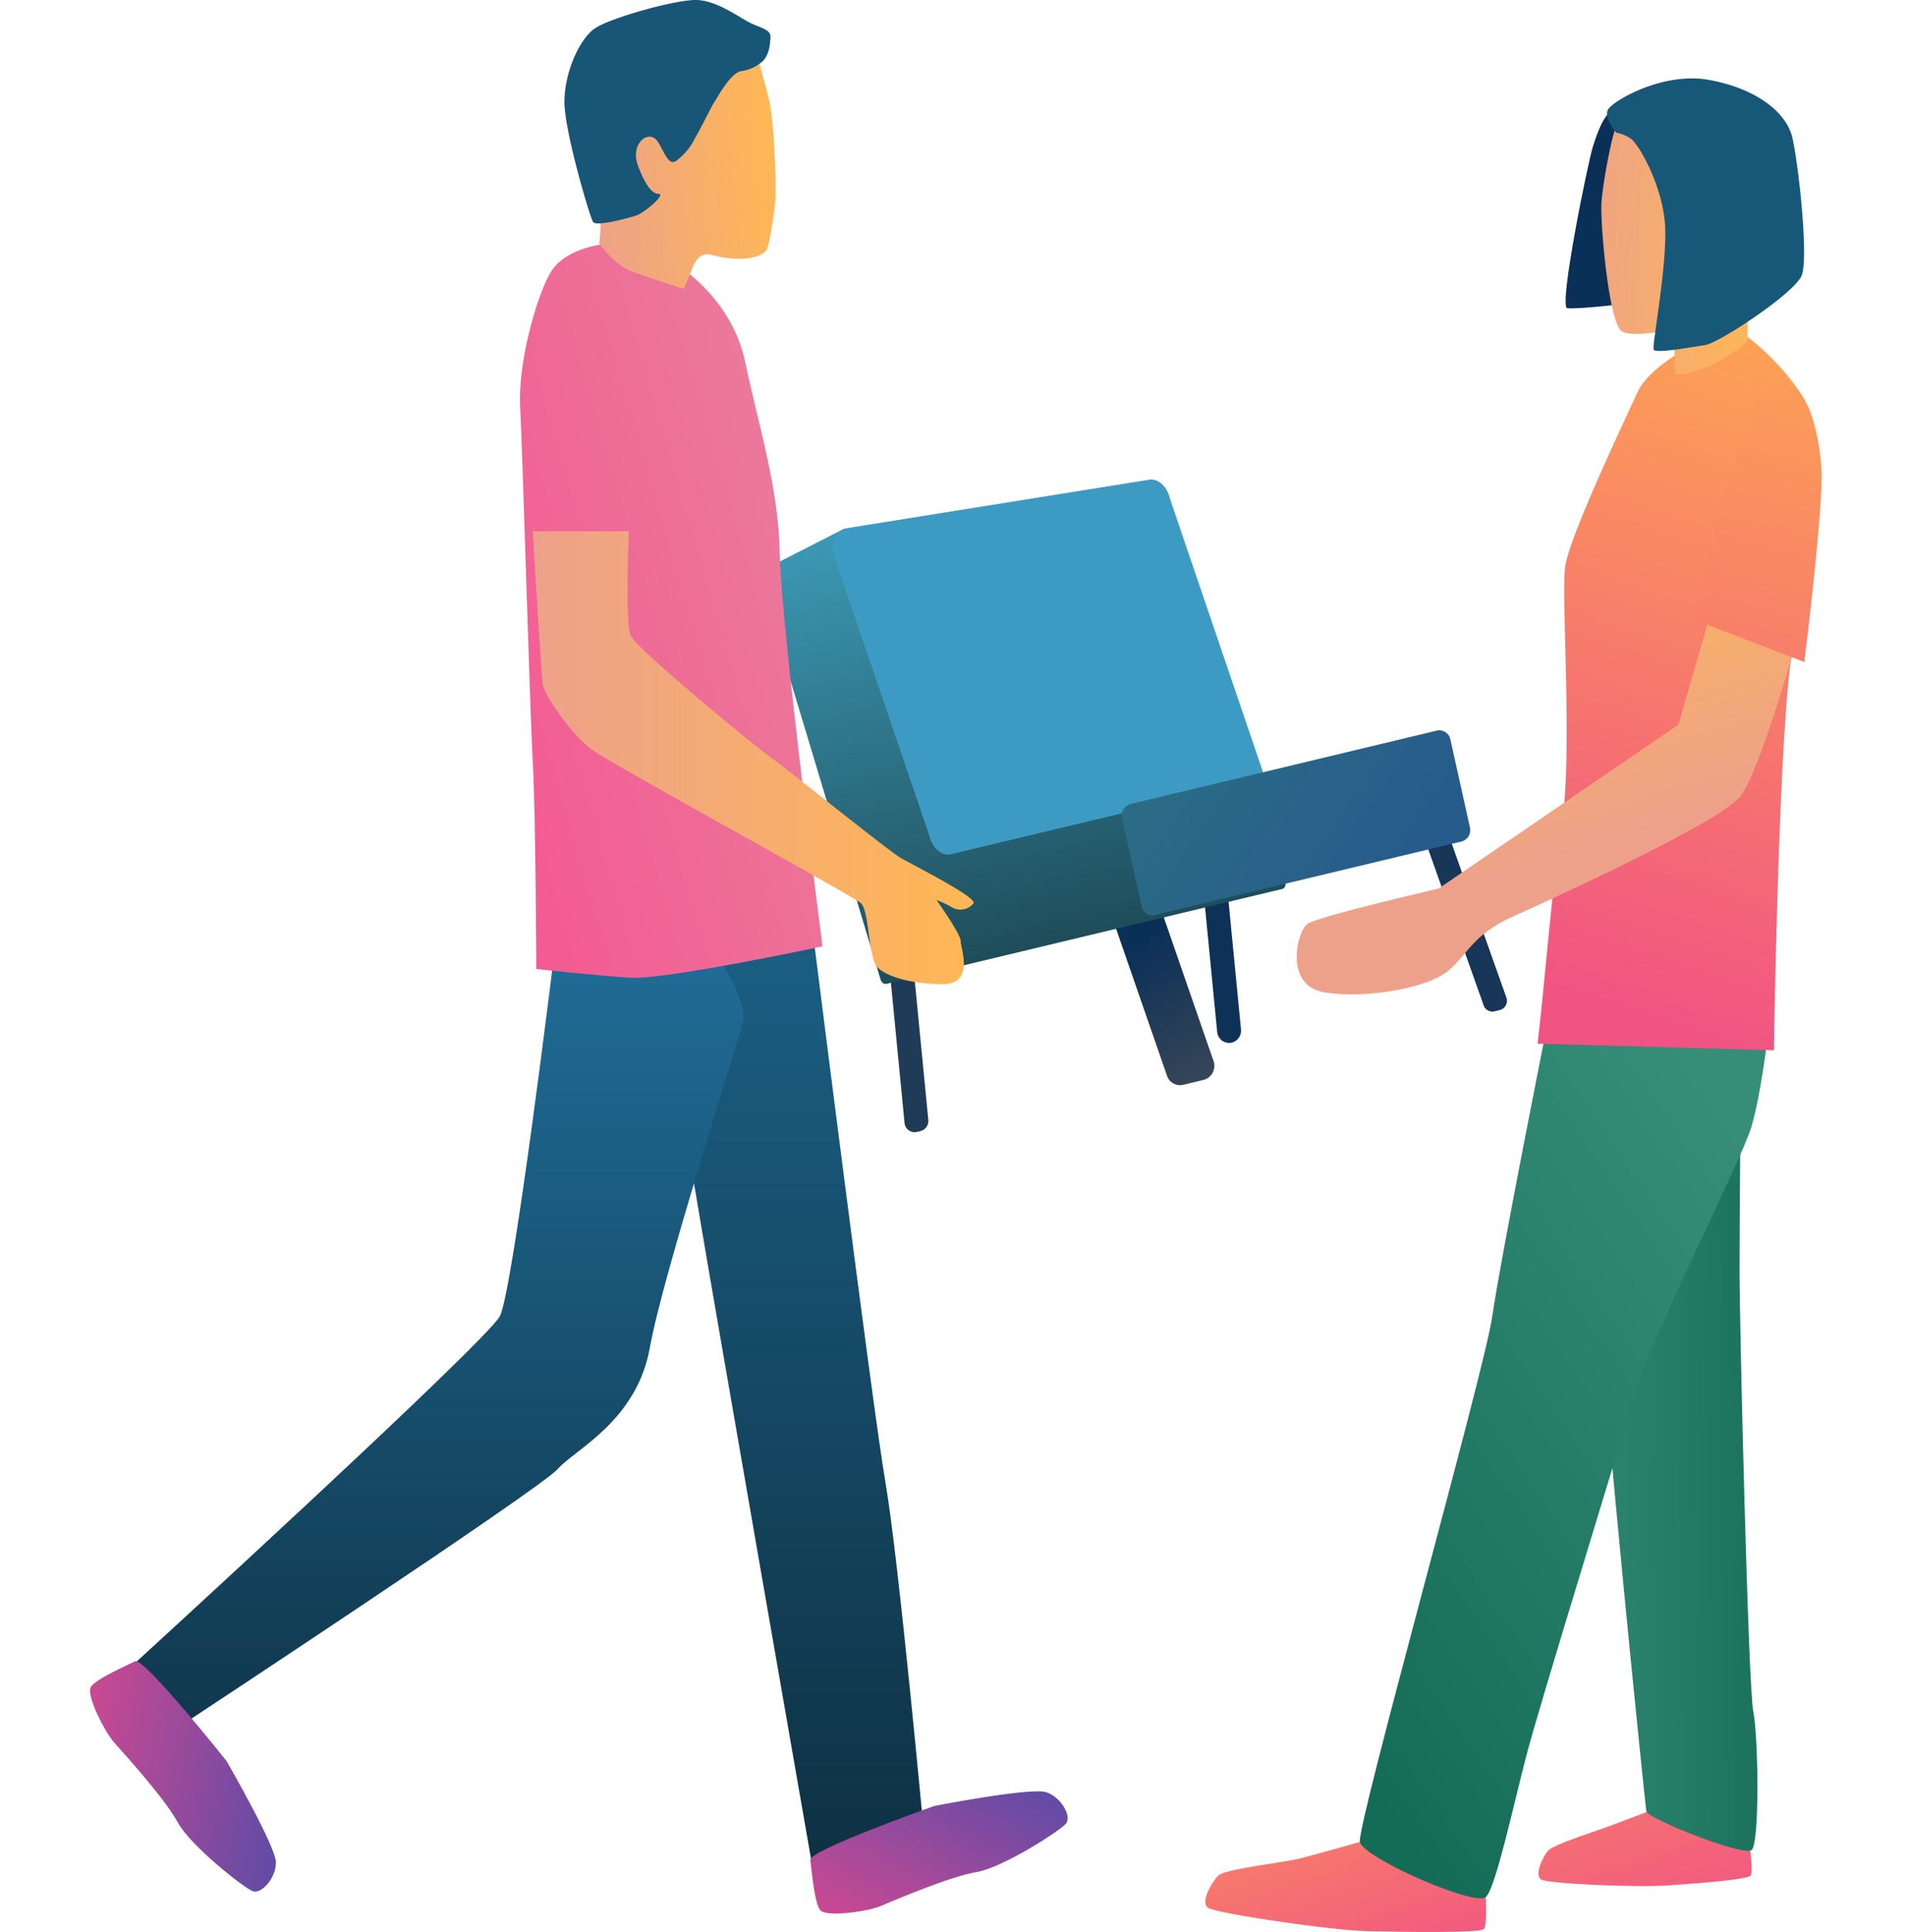
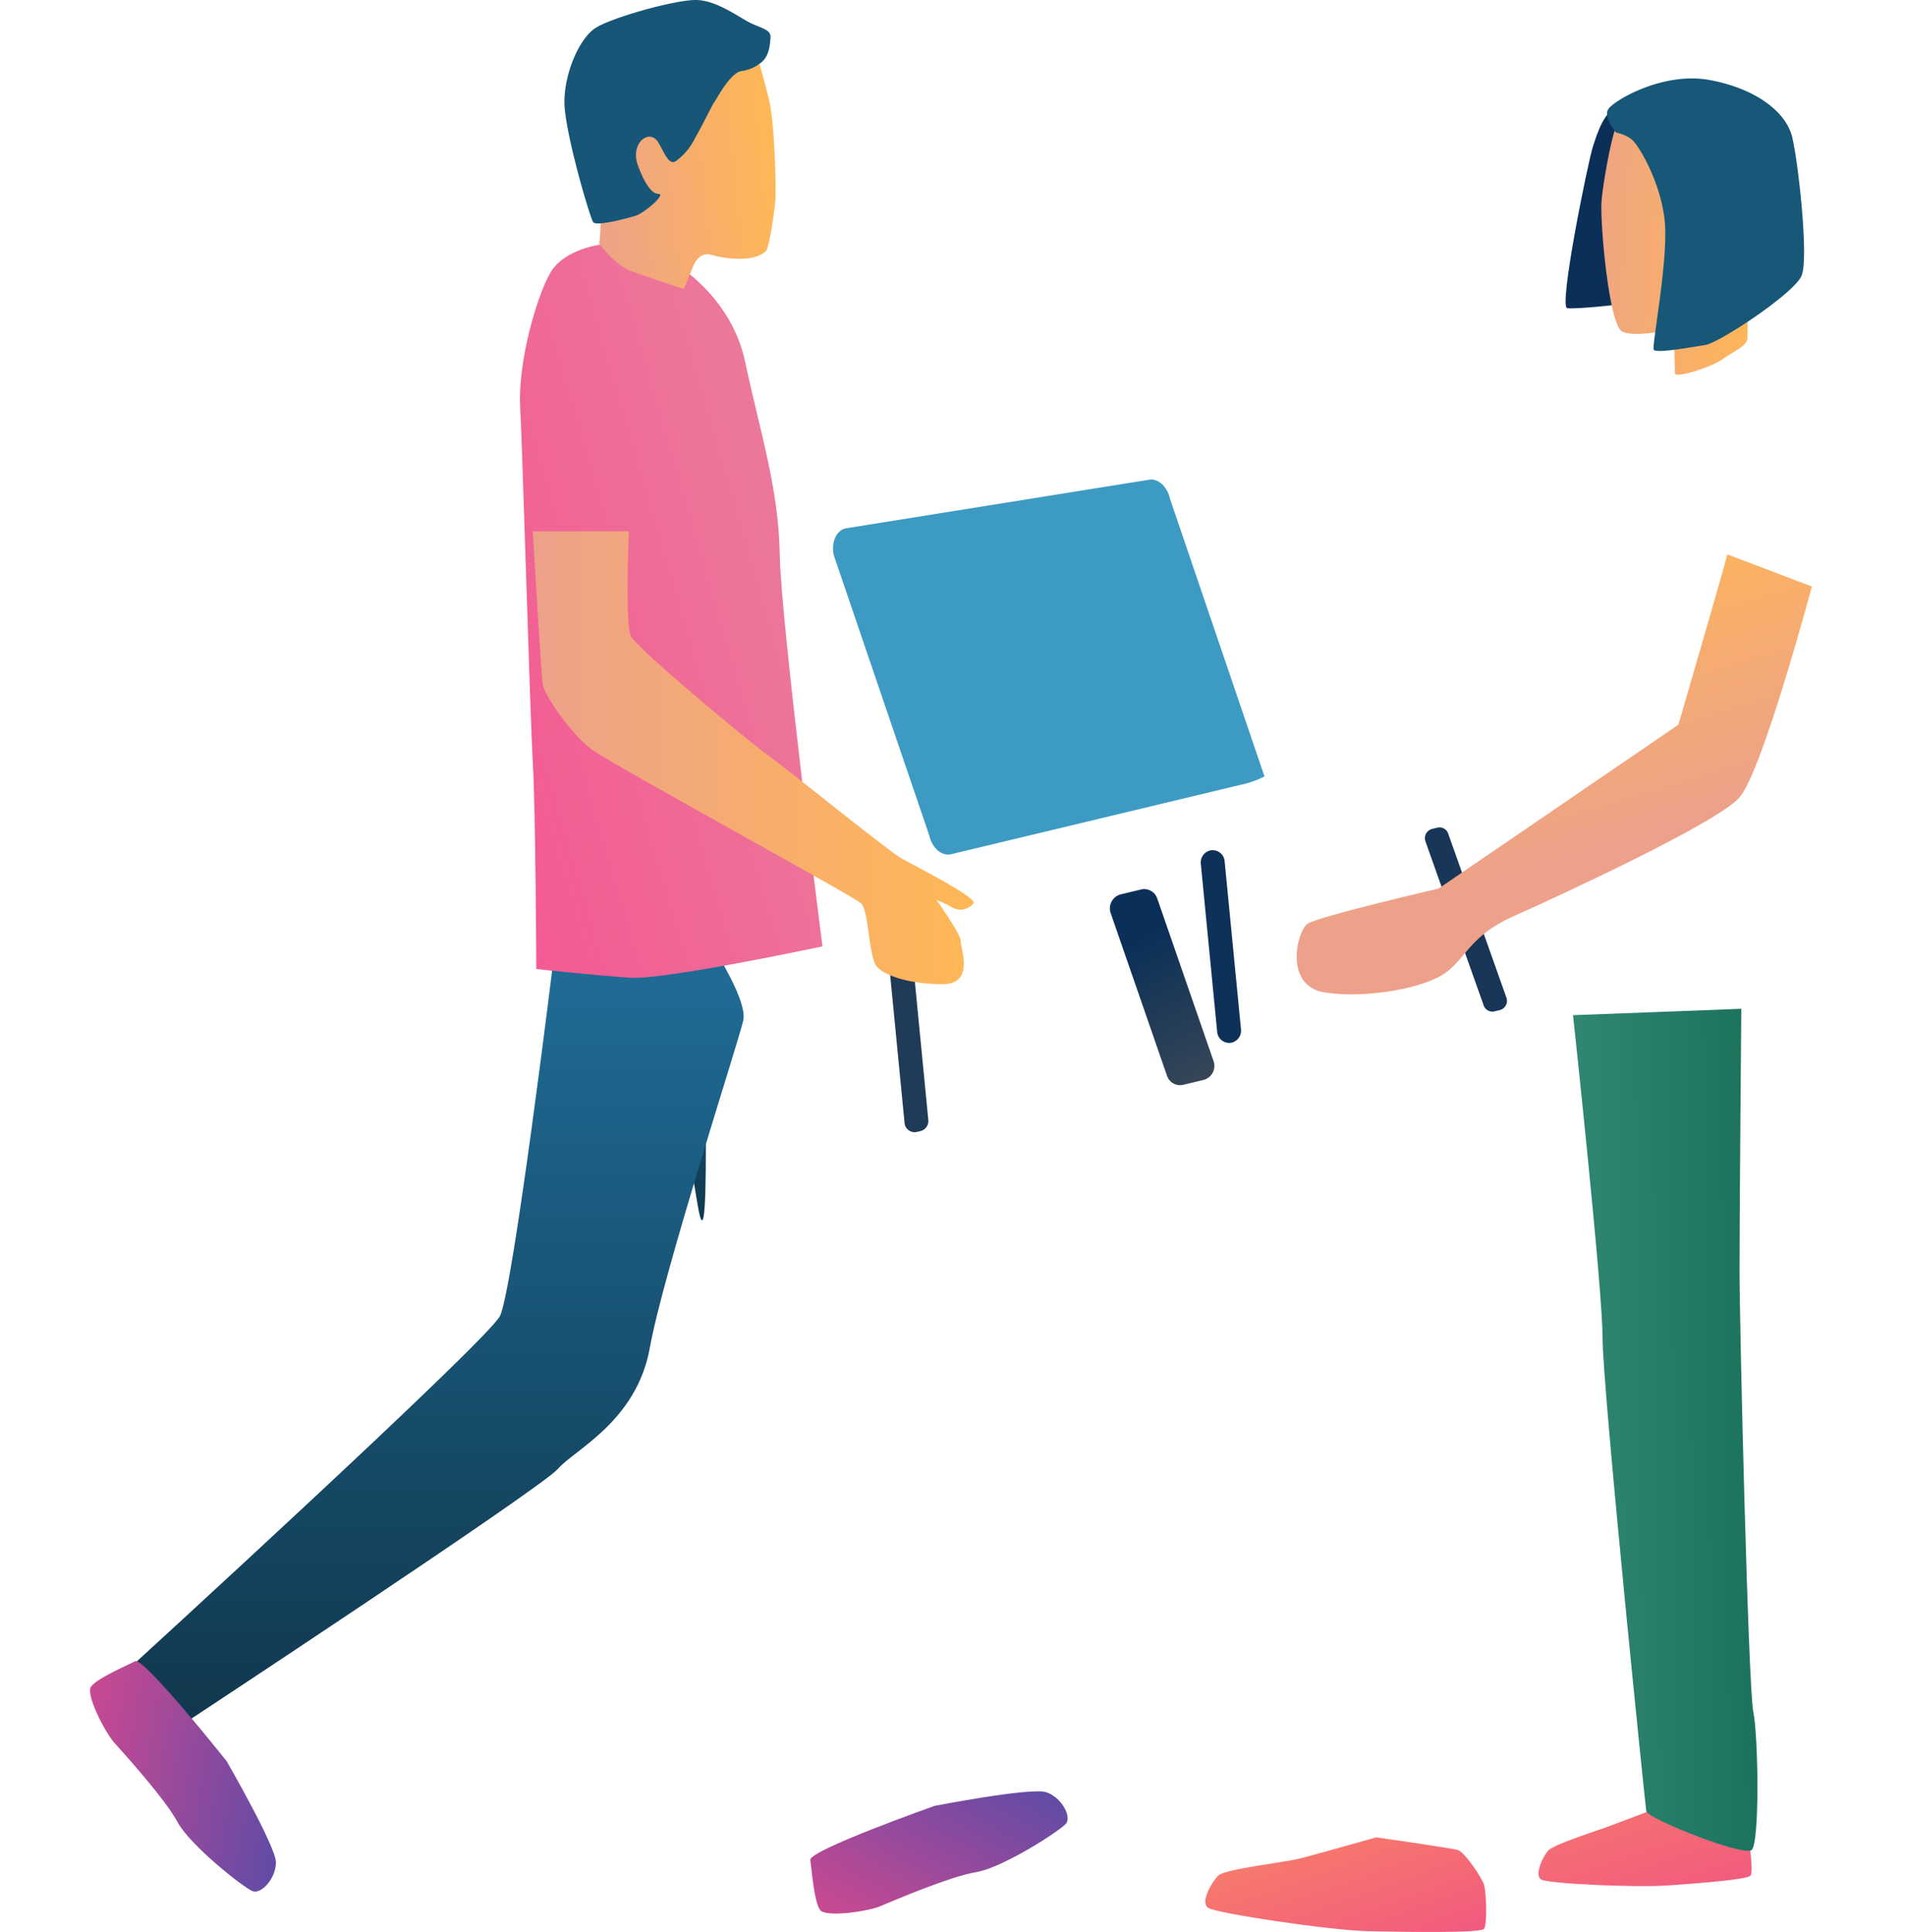
<svg xmlns="http://www.w3.org/2000/svg" xmlns:xlink="http://www.w3.org/1999/xlink" width="246.779" height="250.134" viewBox="0 0 399.523 444.287">
  <defs>
    <linearGradient id="linear-gradient" x1="0.526" y1="0.757" x2="0.08" y2="-3.594" gradientUnits="objectBoundingBox">
      <stop offset="0" stop-color="#0b3058" />
      <stop offset="1" stop-color="#feaa50" />
    </linearGradient>
    <linearGradient id="linear-gradient-2" x1="0.5" y1="1" x2="0.5" gradientUnits="objectBoundingBox">
      <stop offset="0" stop-color="#3c99b4" />
      <stop offset="1" stop-color="#1e4d5a" />
    </linearGradient>
    <linearGradient id="linear-gradient-3" x1="0.04" y1="0.326" x2="3.036" y2="1.459" gradientUnits="objectBoundingBox">
      <stop offset="0" stop-color="#265b8c" />
      <stop offset="1" stop-color="#368d78" />
    </linearGradient>
    <linearGradient id="linear-gradient-4" x1="0.5" x2="0.5" y2="1" gradientUnits="objectBoundingBox">
      <stop offset="0" stop-color="#1b5f84" />
      <stop offset="1" stop-color="#0e3042" />
    </linearGradient>
    <linearGradient id="linear-gradient-5" x1="0.5" x2="0.5" y2="1" gradientUnits="objectBoundingBox">
      <stop offset="0" stop-color="#206e99" />
      <stop offset="1" stop-color="#10374d" />
    </linearGradient>
    <linearGradient id="linear-gradient-6" x1="1.501" y1="-0.171" x2="-0.196" y2="1.023" gradientUnits="objectBoundingBox">
      <stop offset="0" stop-color="#e492a0" />
      <stop offset="1" stop-color="#f65291" />
    </linearGradient>
    <linearGradient id="linear-gradient-7" x1="1" y1="0.5" x2="0" y2="0.5" gradientUnits="objectBoundingBox">
      <stop offset="0" stop-color="#ffb854" />
      <stop offset="1" stop-color="#eda18a" />
    </linearGradient>
    <linearGradient id="linear-gradient-8" x1="0.969" y1="0.023" x2="0.018" y2="0.871" gradientUnits="objectBoundingBox">
      <stop offset="0" stop-color="#5c4ba7" />
      <stop offset="1" stop-color="#c74992" />
    </linearGradient>
    <linearGradient id="linear-gradient-9" x1="0.999" y1="0.429" x2="0.045" y2="0.563" xlink:href="#linear-gradient-7" />
    <linearGradient id="linear-gradient-11" x1="1.16" y1="1.298" x2="-1.699" y2="-2.103" gradientUnits="objectBoundingBox">
      <stop offset="0" stop-color="#f15383" />
      <stop offset="1" stop-color="#feaa50" />
    </linearGradient>
    <linearGradient id="linear-gradient-12" x1="1.164" y1="1.107" x2="-0.977" y2="-0.903" xlink:href="#linear-gradient-11" />
    <linearGradient id="linear-gradient-13" x1="1.281" y1="0.459" x2="-0.277" y2="0.546" gradientUnits="objectBoundingBox">
      <stop offset="0" stop-color="#146c57" />
      <stop offset="1" stop-color="#368d78" />
    </linearGradient>
    <linearGradient id="linear-gradient-14" x1="0.746" y1="0.009" x2="0.126" y2="0.942" gradientUnits="objectBoundingBox">
      <stop offset="0" stop-color="#368d78" />
      <stop offset="1" stop-color="#146c57" />
    </linearGradient>
    <linearGradient id="linear-gradient-15" x1="0.448" y1="0.976" x2="0.595" y2="-0.112" xlink:href="#linear-gradient-11" />
    <linearGradient id="linear-gradient-16" x1="1.125" y1="0.582" x2="-0.244" y2="0.445" xlink:href="#linear-gradient-7" />
    <linearGradient id="linear-gradient-17" x1="0.319" y1="-0.001" x2="0.563" y2="0.68" xlink:href="#linear-gradient-7" />
    <linearGradient id="linear-gradient-18" x1="0.298" y1="2.347" x2="0.625" y2="-0.472" xlink:href="#linear-gradient-11" />
  </defs>
  <g id="Raggruppa_266" data-name="Raggruppa 266" transform="translate(-1213.888 -2349.97)">
    <path id="Path" d="M8.367,0,7.481.007A2.393,2.393,0,0,0,5.166,2.124L.021,41.506A2.328,2.328,0,0,0,2.3,44.188l.886-.007A2.393,2.393,0,0,0,5.5,42.064L10.644,2.682A2.328,2.328,0,0,0,8.367,0Z" transform="translate(1413.479 2608.396) rotate(167)" fill="#203b57" />
    <path id="Path-2" data-name="Path" d="M7.808,0h0A2.851,2.851,0,0,0,5.05,2.518L.025,40.988A2.769,2.769,0,0,0,2.736,44.18h0a2.851,2.851,0,0,0,2.757-2.518l5.025-38.47A2.769,2.769,0,0,0,7.808,0Z" transform="translate(1485.365 2587.979) rotate(167)" fill="#0e3158" />
    <path id="Path-3" data-name="Path" d="M2.131.011,3.428,0a2.1,2.1,0,0,1,2.08,1.9l4.56,39.723A2.2,2.2,0,0,1,7.953,44.1l-1.3.011a2.1,2.1,0,0,1-2.08-1.9L.015,2.492A2.2,2.2,0,0,1,2.131.011Z" transform="translate(1541.482 2581.778) rotate(167)" fill="#173658" />
    <path id="Path-4" data-name="Path" d="M3.229.04,8.056,0a3.175,3.175,0,0,1,3.152,2.869l4.2,39.279A3.339,3.339,0,0,1,12.2,45.906l-4.827.04a3.174,3.174,0,0,1-3.152-2.869L.023,3.8A3.337,3.337,0,0,1,3.229.04Z" transform="translate(1474.428 2597.625) rotate(167)" fill="url(#linear-gradient)" />
-     <path id="Path-5" data-name="Path" d="M30.821,95.677,23.914,28.172c.006-.8-.469-1.448-1.065-1.443L1.065,26.91c-.6,0-1.071-.642-1.065-1.443L.188,2.243C.194,1.442.68.787,1.276.782L24.137.591,77.858.142,94.912,0c.6,0,1.071.642,1.065,1.443l6.352,96.16a1.427,1.427,0,0,1-1.088,1.461l-19.824,4.958-49.531-6.9C31.29,97.126,30.814,96.479,30.821,95.677Z" transform="translate(1490.791 2554.874) rotate(167)" fill="url(#linear-gradient-2)" />
    <path id="Path-6" data-name="Path" d="M4.52.582,74.243,0c2.19-.018,3.949,2.362,3.925,5.317l6.9,67.771c-.024,2.955-1.818,5.364-4.011,5.383L10.738,73.683c-2.19.018-3.949-2.362-3.925-5.317L0,1.224A21.078,21.078,0,0,1,4.52.582Z" transform="translate(1485.555 2529.707) rotate(167)" fill="#3d9bc3" />
-     <path id="Path-7" data-name="Path" d="M2.787.6,75.25,0a2.594,2.594,0,0,1,2.576,2.667l-.167,20.748a2.7,2.7,0,0,1-2.62,2.711l-72.463.6A2.594,2.594,0,0,1,0,24.063L.168,3.316A2.7,2.7,0,0,1,2.787.6Z" transform="translate(1533.441 2543.443) rotate(167)" fill="url(#linear-gradient-3)" />
-     <path id="Path-8" data-name="Path" d="M36.456,0s13.557,108.021,16.6,125.743,8.885,81.073,8.885,81.073l-25.477,8.5S13.319,82.772,9.818,61.652,0,5.089,0,5.089Z" transform="translate(1345.066 2565.17)" fill="url(#linear-gradient-4)" />
+     <path id="Path-8" data-name="Path" d="M36.456,0l-25.477,8.5S13.319,82.772,9.818,61.652,0,5.089,0,5.089Z" transform="translate(1345.066 2565.17)" fill="url(#linear-gradient-4)" />
    <path id="Path-9" data-name="Path" d="M82.366,6.321,52.913,4.375s-9.436,77.27-12.471,83.1S-44.187,167.91-44.187,167.91l12,13.237s82.213-54.155,85.952-58.53,18.126-10.9,21.17-27.9,20.314-70.112,21.475-75.21S87.741,0,87.741,0Z" transform="translate(1269 2565.161)" fill="url(#linear-gradient-5)" />
    <path id="Path-10" data-name="Path" d="M34.98,3.97S48.52,11.48,51.793,27.01s7.724,29.052,7.953,44.344,9.818,90.062,9.818,90.062-36.1,7.694-44.044,7.21-21.764-2.007-21.764-2.007-.136-35.822-.814-47.7C2.314,108.039.584,47.152.05,37.416-.509,27.247,3.73,12.193,6.968,6.55S18.829,0,18.829,0Z" transform="translate(1314.063 2406.185)" fill="url(#linear-gradient-6)" />
    <path id="Path-11" data-name="Path" d="M92.862,84.8s5.663,7.985,5.553,9.438,3.417,9.9-4.18,9.9-13.328-1.972-15.074-4.006c-1.984-2.307-1.814-12.915-3.688-14.614s-57.067-31.816-61.8-35.268S2.628,37.68,2.281,35.135,0,0,0,0H22.094s-.873,21.12.441,24.034S50.064,48.614,54.354,51.7,81.849,73.555,84.748,75.192s17.465,8.989,16.617,10.353a3.838,3.838,0,0,1-4.926.933A22.281,22.281,0,0,0,92.862,84.8Z" transform="translate(1317.004 2472.15)" fill="url(#linear-gradient-7)" />
    <path id="Path-12" data-name="Path" d="M28.557,3.347S50.762-.976,54.255.2s5.884,5.573,4.536,7.219S44.2,17.591,38.154,18.577,18.866,25.242,16.1,26.412s-12.488,2.65-13.853.872S.308,18,0,15.778,28.557,3.347,28.557,3.347Z" transform="translate(1380.842 2761.913)" fill="url(#linear-gradient-8)" />
    <path id="Path-13" data-name="Path" d="M41.023,7.666s1.73,5.714,3.052,11.137S45.7,38.611,45.593,41.349s-1.475,11.594-2.162,12.29c-2.654,2.694-9.25,1.9-12.446.968s-4.324,2.535-4.731,3.6-1.763,4.217-1.763,4.217-9.335-3.072-12.141-4.111C8.721,56.975,5.042,52,5.042,52a37.4,37.4,0,0,0,.212-7.6C4.889,41.014-.19,25.511.005,19.093S2.532,3.237,14.817,1.16,33.249-.971,41.023,7.666Z" transform="translate(1327.24 2353.999)" fill="url(#linear-gradient-9)" />
    <path id="Path-14" data-name="Path" d="M45.342,14.3a9.109,9.109,0,0,1-4.672,2.06c-2.56.379-5.706,6.5-6.2,7.131s-2.781,5.449-4.485,8.363a14.17,14.17,0,0,1-4.146,5.036c-2.077,1.778-3.3-3.275-4.731-4.754-2.162-2.227-5.952,1.18-4.214,5.89,1.272,3.442,2.933,6.559,4.756,6.559s-3.239,4.4-5.307,5.036-9,2.474-9.733,1.461S0,30.164,0,23.447,3.442,8.868,7.1,6.465,25.655-.129,30.42,0,40.433,4.185,42.874,5.329s4.6,1.523,4.519,3.169S47.122,12.821,45.342,14.3Z" transform="translate(1324.287 2349.97)" fill="#175677" />
    <path id="Path-15" data-name="Path" d="M28.557,3.347S50.762-.976,54.255.2s5.884,5.573,4.536,7.219S44.2,17.591,38.154,18.577,18.866,25.242,16.1,26.412s-12.488,2.65-13.853.872S.308,18,0,15.778,28.557,3.347,28.557,3.347Z" transform="translate(1240.465 2726.868) rotate(71)" fill="url(#linear-gradient-8)" />
    <path id="Path-16" data-name="Path" d="M29.827,0S18.135,4.473,15.17,5.539,3.36,9.422,2.179,10.8s-3.263,5.679-1.5,6.63,21.624,1.867,29.211,1.33,18.293-1.356,18.9-2.281-.17-7.353-.748-8.761S47.584,1.3,46.259,1.03,29.827,0,29.827,0Z" transform="translate(1548.297 2764.782)" fill="url(#linear-gradient-11)" />
    <path id="Path-17" data-name="Path" d="M39.309,0S25.425,3.918,21.916,4.825,4.524,7.282,3.028,8.744s-4.308,6.19-2.371,7.467,28.115,5.186,36.9,5.371,25.744.458,26.535-.546.527-8.471,0-10.153-4.478-7.511-5.973-7.96C56.616,2.457,39.309,0,39.309,0Z" transform="translate(1471.676 2772.496)" fill="url(#linear-gradient-12)" />
    <path id="Path-18" data-name="Path" d="M41.072,193.455c-1.878,1.55-23.926-7.22-24.215-8.92S6.8,87.235,6.8,75.762,0,1.471,0,1.471L38.7,0s-.408,46.88-.408,59.982,2,95.785,3.161,101.606C42.636,167.461,42.95,191.9,41.072,193.455Z" transform="translate(1556.236 2581.956)" fill="url(#linear-gradient-13)" />
-     <path id="Path-19" data-name="Path" d="M29.048,201.7C26.762,204.188.8,192.741.015,189.1S28.581,81.071,30.416,68.488C32.5,54.162,43.331,0,43.331,0L93.791,4.024S92.237,17.391,90.011,24.8,66.6,73.992,63.094,86.372,41.419,157.2,38.258,169.407,31.334,199.2,29.048,201.7Z" transform="translate(1507.205 2584.457)" fill="url(#linear-gradient-14)" />
-     <path id="Path-20" data-name="Path" d="M0,164.388,54.352,165.9s1.1-77.382,4.452-92.862S65.67,28.723,63.07,20.164C60.478,11.588,47.5.035,44.743,0s-18.6,7.414-21.76,14.582C21.564,17.8,7.214,47.629,6.321,54.823s1.716,41.826-.637,58.406C3.28,128.242,1.648,150.678,0,164.388Z" transform="translate(1548.088 2425.59)" fill="url(#linear-gradient-15)" />
    <path id="Path-21" data-name="Path" d="M17.945,44.5C16.594,45.672,2.439,46.931.383,46.667S5.167,12.986,6.254,9.605,8.9,1.213,12.363.069,26.255,12.335,26.654,20.805C27.028,29.285,19.755,42.925,17.945,44.5Z" transform="translate(1554.527 2374.177)" fill="#0b3058" />
    <path id="Path-22" data-name="Path" d="M33.6,49.09l.178-13.446s.773.018-2.489-1.25c-1.325-.511-3.331-1.136-3.331-1.136a3.412,3.412,0,0,1,.467-2.466c.586-.837.867-1.823,1.759-4.4a7.939,7.939,0,0,0-1-6.859c-1.037-1.259-5.625,2.333-5.625,2.333s-9.966-8.1-11.266-10.787a32.83,32.83,0,0,1-1.963-5.01S4.064.555,3.622,0C2.56,1.347.4,13.05.045,17.558c-.382,4.869,1.708,28.353,4.707,29.921s11.929-.59,11.929-.59l.238,10.267c.229,1.118,8.412-1.479,10.85-3.232C30.548,51.925,33.292,51.027,33.6,49.09Z" transform="translate(1562.752 2378.71)" fill="url(#linear-gradient-16)" />
    <path id="Path-23" data-name="Path" d="M2.114,12.463S-.971,8.949.312,7.021,12.879-1.644,23.652.373s17.537,7.414,18.93,13.1,3.832,27.746,2.184,31.84-19.015,15.533-22.21,16-11.368,2.008-11.819,1.048,3.246-19.9,2.591-28.9S7.271,15.043,5.461,13.854A8.872,8.872,0,0,0,2.114,12.463Z" transform="translate(1564.055 2368.008)" fill="#175778" />
    <path id="Path-24" data-name="Path" d="M99.03,0c-.051.837-11.241,39.175-11.241,39.175L32.638,76.854S4.786,83.29,2.45,84.99-3.1,99.316,6.587,100.769s23.246-1.092,27.928-4.737,5.625-8.5,15.464-12.865,46.527-21.3,51.82-27.218S118.487,7.388,118.487,7.388Z" transform="translate(1492.68 2477.453)" fill="url(#linear-gradient-17)" />
-     <path id="Path-25" data-name="Path" d="M24.648,63.974s4.529-35.908,3.942-44.652S25.651,4.678,23.663,2.01s-4.9-2.747-7.519.167C6.789,12.585,0,54.5,0,54.5Z" transform="translate(1584.768 2438.232)" fill="url(#linear-gradient-18)" />
  </g>
</svg>